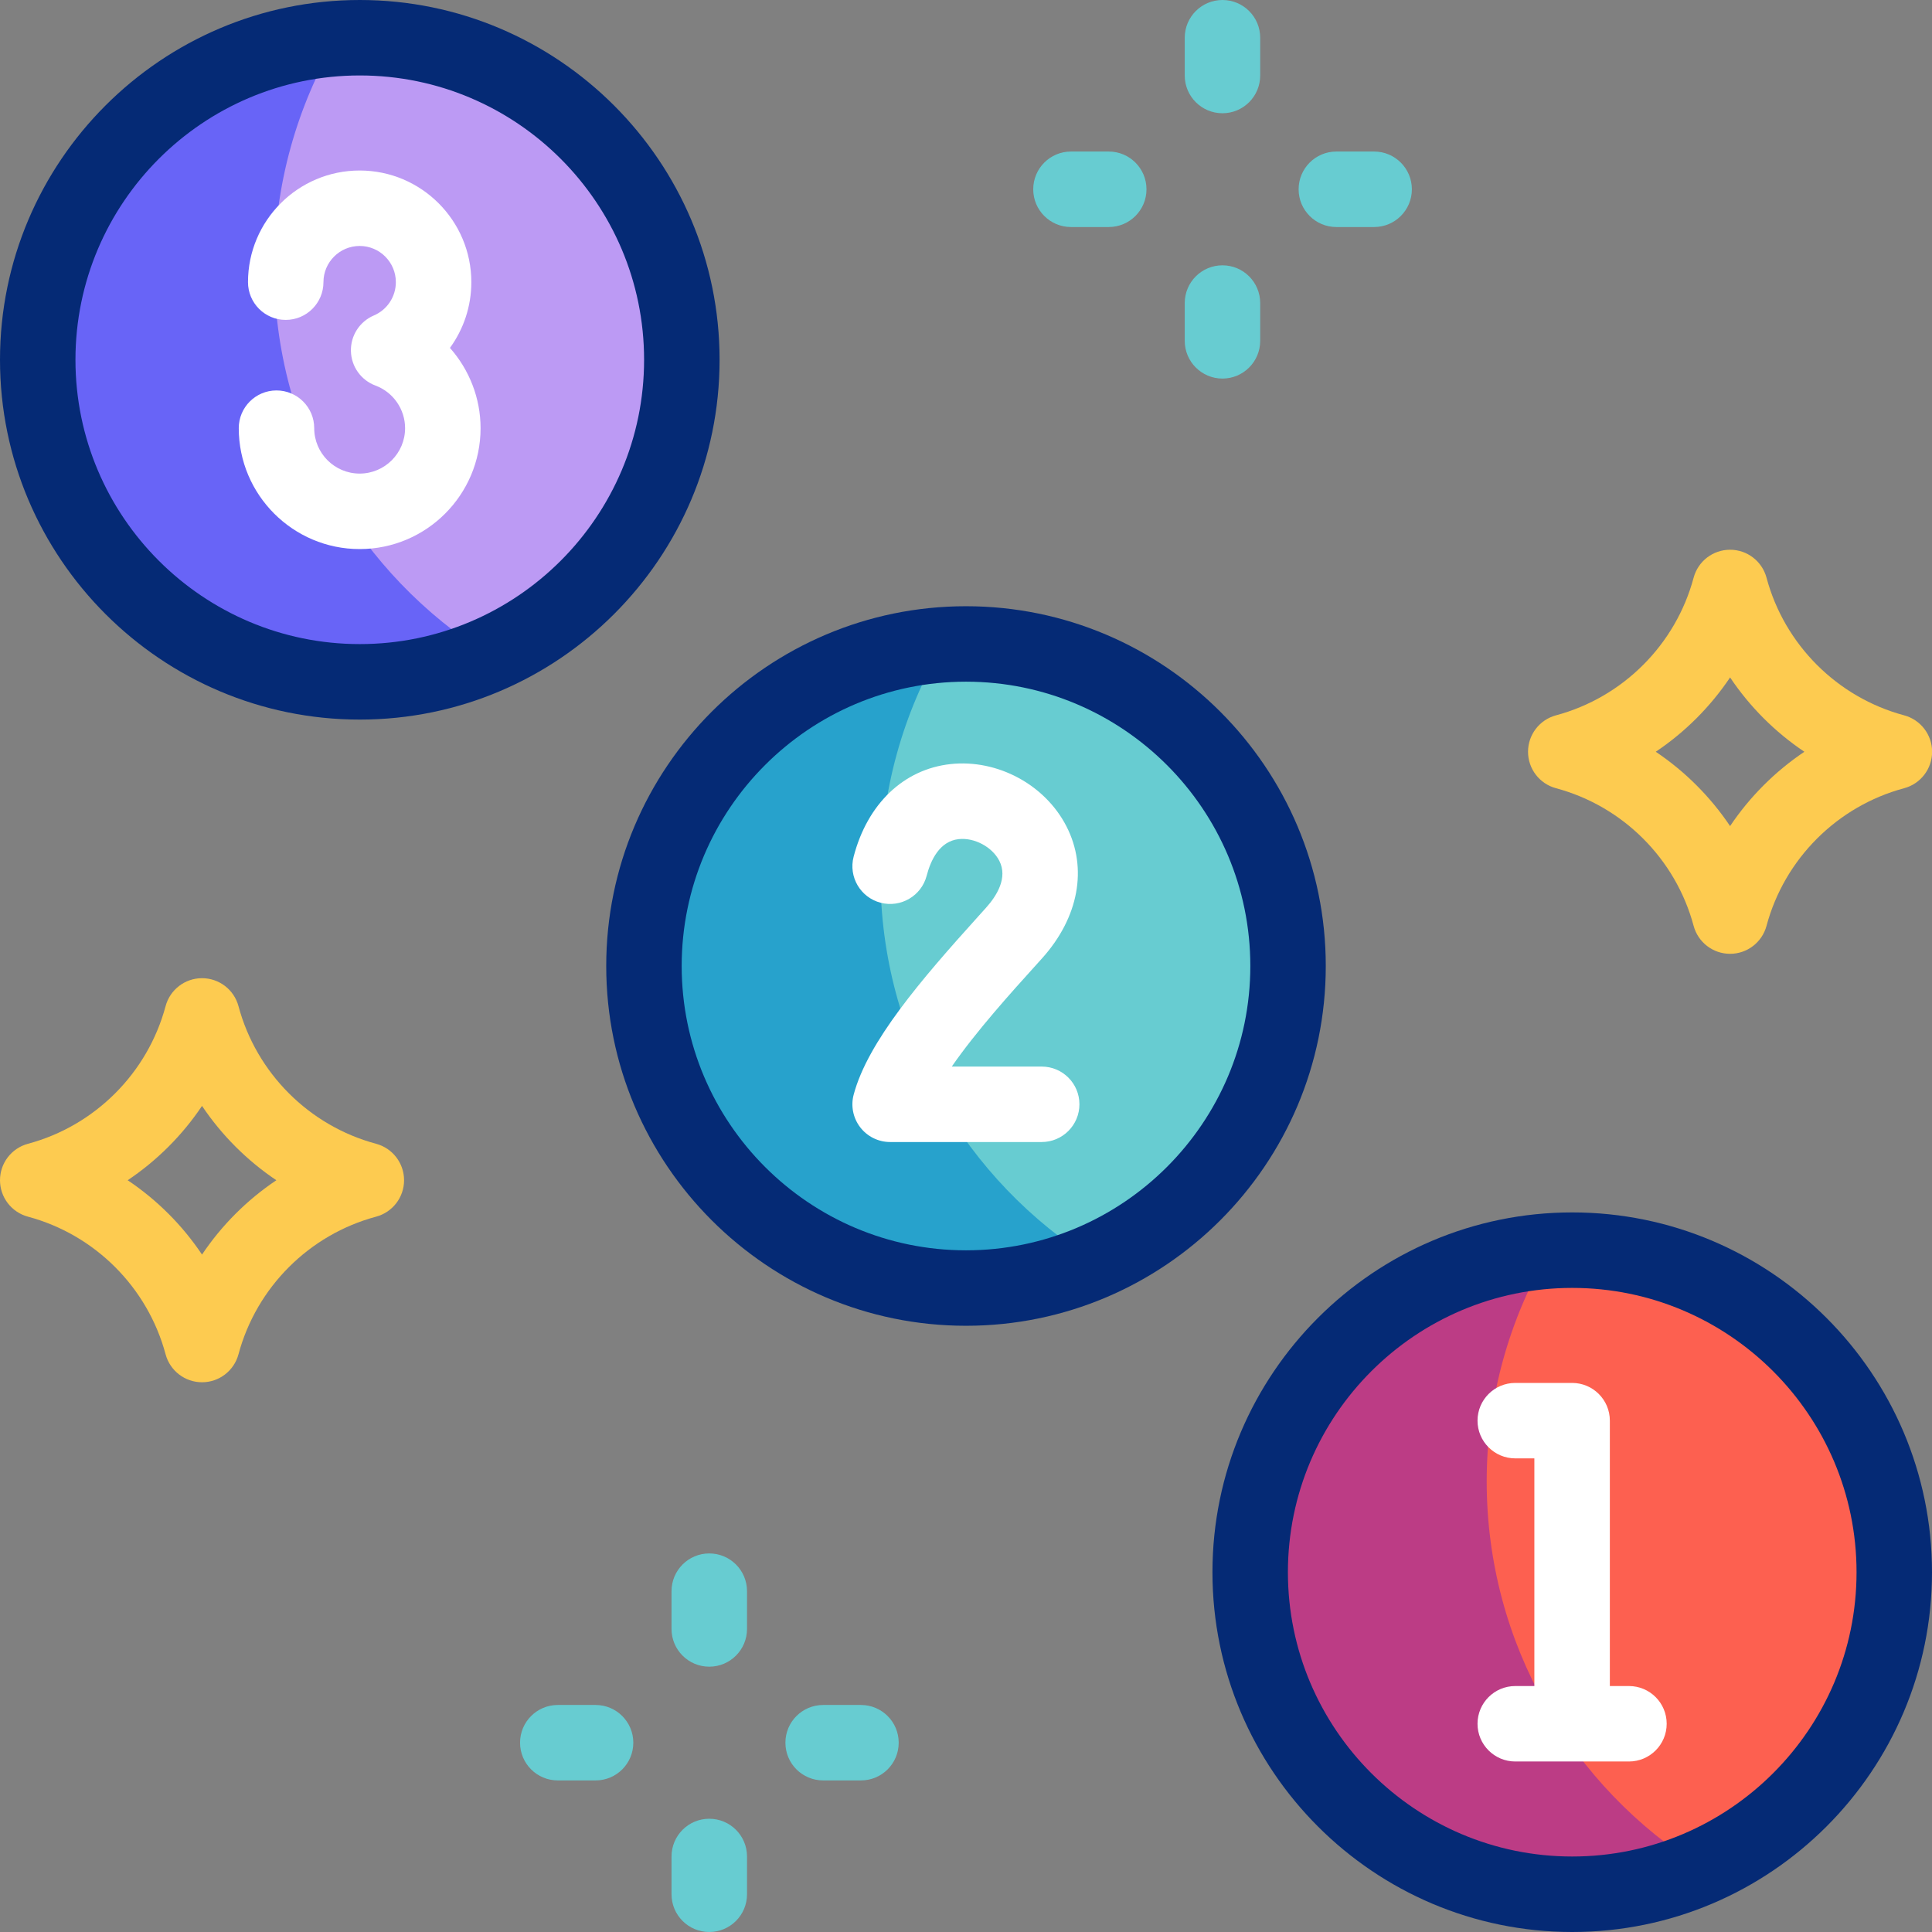
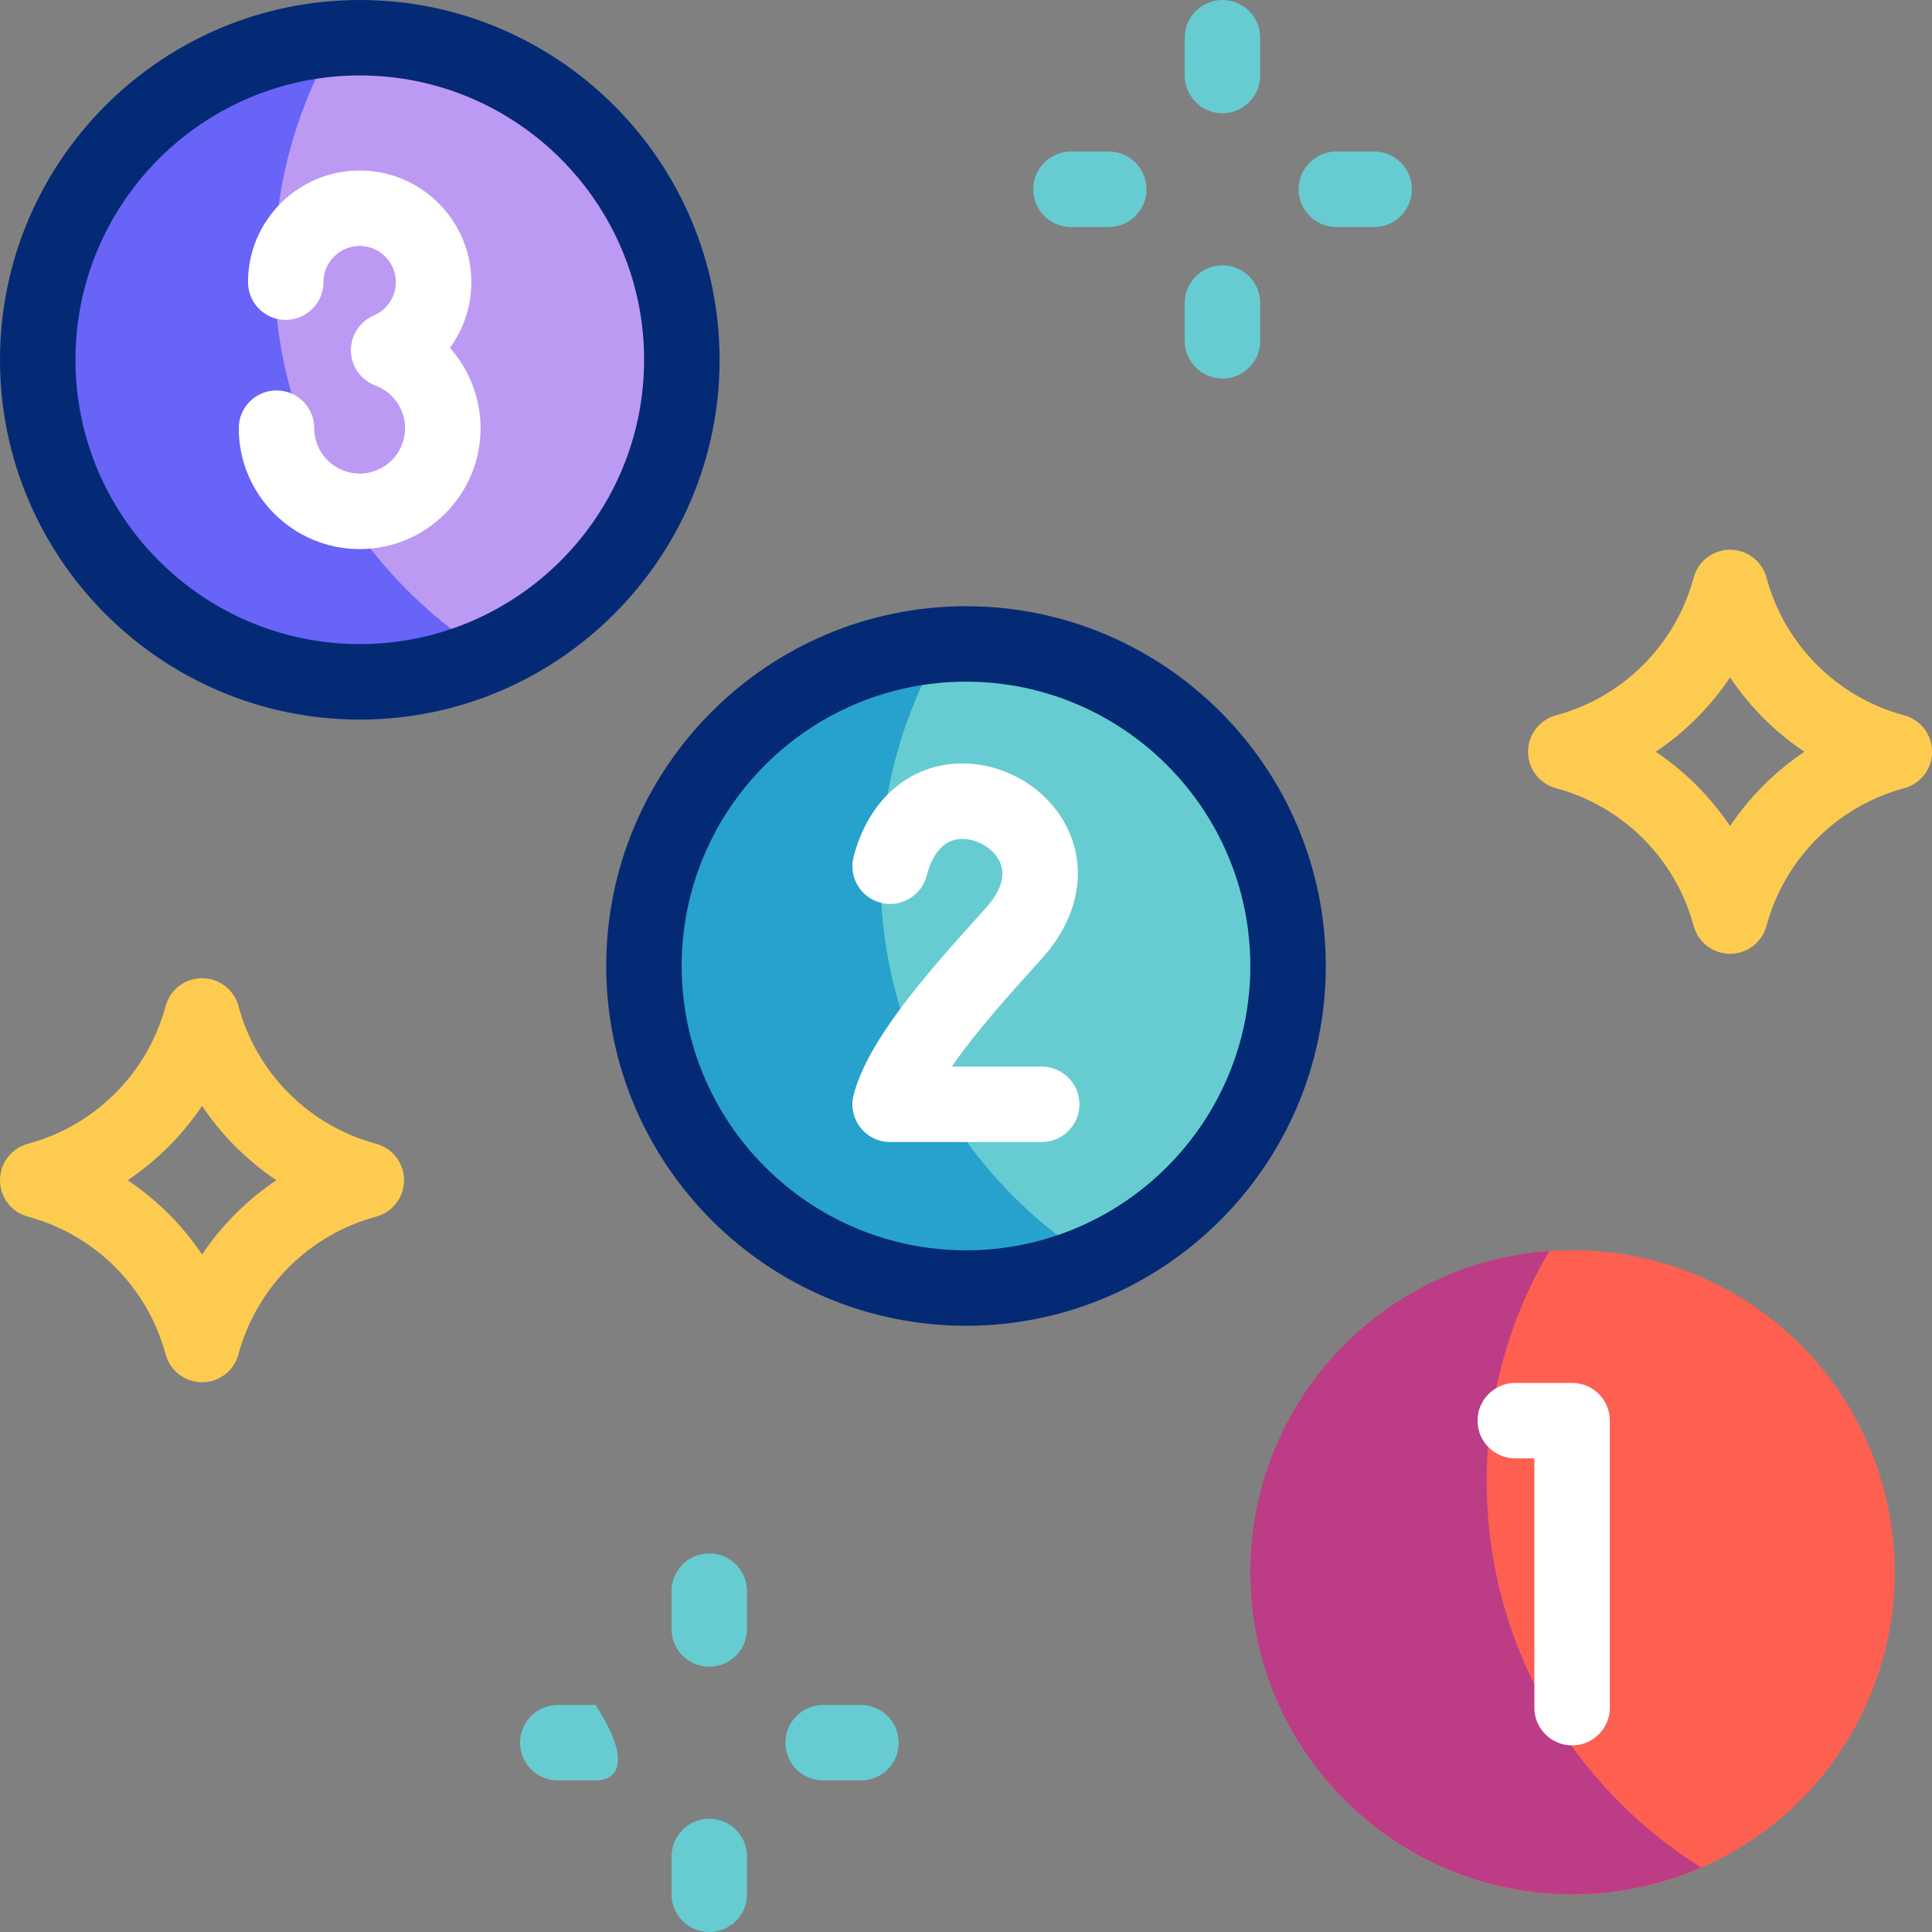
<svg xmlns="http://www.w3.org/2000/svg" width="55" height="55" viewBox="0 0 55 55" fill="none">
  <rect x="0" y="0" width="55" height="55" fill="#808080" stroke="none" />
  <g clip-path="url(#clip0_1830_1897)">
    <path d="M12.337 19.18C17.269 18.026 20.331 13.092 19.176 8.16C18.022 3.229 13.088 0.167 8.156 1.321C3.225 2.475 0.162 7.409 1.317 12.341C2.471 17.273 7.405 20.335 12.337 19.18Z" fill="#BC9AF4" />
    <path d="M29.329 36.482C34.291 35.474 37.497 30.635 36.489 25.672C35.482 20.71 30.642 17.505 25.68 18.512C20.718 19.52 17.512 24.359 18.52 29.321C19.527 34.284 24.367 37.489 29.329 36.482Z" fill="#67CCD1" />
    <path d="M46.85 53.691C51.782 52.542 54.848 47.612 53.699 42.681C52.549 37.749 47.619 34.682 42.688 35.832C37.756 36.981 34.69 41.911 35.839 46.843C36.988 51.775 41.918 54.841 46.85 53.691Z" fill="#FD6050" />
    <path fill-rule="evenodd" clip-rule="evenodd" d="M13.914 18.648C10.247 16.362 7.807 12.294 7.807 7.655C7.807 5.262 8.457 3.021 9.589 1.097C4.833 1.434 1.078 5.4 1.078 10.242C1.078 15.306 5.183 19.411 10.246 19.411C11.55 19.411 12.791 19.138 13.914 18.648Z" fill="#6864F7" />
    <path fill-rule="evenodd" clip-rule="evenodd" d="M31.171 35.906C27.505 33.62 25.065 29.552 25.065 24.913C25.065 22.52 25.715 20.279 26.847 18.355C22.09 18.692 18.336 22.658 18.336 27.5C18.336 32.564 22.441 36.668 27.504 36.668C28.808 36.668 30.048 36.396 31.171 35.906Z" fill="#27A2CC" />
    <path fill-rule="evenodd" clip-rule="evenodd" d="M48.429 53.163C44.763 50.878 42.323 46.809 42.323 42.171C42.323 39.778 42.972 37.536 44.105 35.613C39.348 35.95 35.594 39.915 35.594 44.758C35.594 49.821 39.698 53.926 44.762 53.926C46.066 53.926 47.306 53.654 48.429 53.163Z" fill="#BC3C85" />
    <path d="M10.242 20.485C4.595 20.485 0 15.89 0 10.242C0 4.595 4.595 0 10.242 0C15.89 0 20.485 4.595 20.485 10.242C20.485 15.89 15.89 20.485 10.242 20.485ZM10.242 2.148C5.779 2.148 2.148 5.779 2.148 10.242C2.148 14.705 5.779 18.336 10.242 18.336C14.705 18.336 18.336 14.706 18.336 10.242C18.336 5.779 14.705 2.148 10.242 2.148Z" fill="#052A75" />
    <path d="M27.5 37.742C21.852 37.742 17.258 33.148 17.258 27.5C17.258 21.852 21.852 17.258 27.5 17.258C33.148 17.258 37.742 21.852 37.742 27.5C37.742 33.148 33.148 37.742 27.5 37.742ZM27.5 19.406C23.037 19.406 19.406 23.037 19.406 27.5C19.406 31.963 23.037 35.594 27.5 35.594C31.963 35.594 35.594 31.963 35.594 27.5C35.594 23.037 31.963 19.406 27.5 19.406Z" fill="#052A75" />
-     <path d="M44.758 55C39.11 55 34.516 50.405 34.516 44.758C34.516 39.11 39.11 34.515 44.758 34.515C50.406 34.515 55 39.11 55 44.758C55 50.405 50.406 55 44.758 55ZM44.758 36.664C40.295 36.664 36.664 40.295 36.664 44.758C36.664 49.221 40.295 52.851 44.758 52.851C49.221 52.851 52.852 49.221 52.852 44.758C52.852 40.295 49.221 36.664 44.758 36.664Z" fill="#052A75" />
    <path d="M49.252 27.153C48.765 27.153 48.34 26.826 48.214 26.357C47.703 24.451 46.202 22.95 44.296 22.439C43.827 22.313 43.5 21.888 43.5 21.401C43.5 20.915 43.827 20.49 44.296 20.364C46.202 19.853 47.703 18.352 48.214 16.446C48.34 15.976 48.765 15.65 49.252 15.65C49.738 15.65 50.163 15.976 50.289 16.446C50.8 18.352 52.301 19.853 54.207 20.364C54.676 20.49 55.003 20.915 55.003 21.401C55.003 21.888 54.676 22.313 54.207 22.439C52.301 22.95 50.8 24.451 50.289 26.357C50.163 26.826 49.738 27.153 49.252 27.153ZM47.136 21.401C47.971 21.962 48.691 22.682 49.252 23.517C49.812 22.682 50.532 21.962 51.367 21.401C50.532 20.841 49.812 20.121 49.252 19.285C48.691 20.121 47.971 20.841 47.136 21.401Z" fill="#FDCB50" />
    <path d="M5.752 39.35C5.265 39.35 4.84 39.023 4.714 38.554C4.203 36.648 2.702 35.147 0.796 34.636C0.327 34.51 0 34.085 0 33.599C0 33.112 0.327 32.687 0.796 32.561C2.702 32.05 4.203 30.549 4.714 28.643C4.84 28.174 5.265 27.847 5.751 27.847C6.238 27.847 6.663 28.174 6.789 28.643C7.3 30.549 8.801 32.05 10.707 32.561C11.176 32.687 11.503 33.112 11.503 33.599C11.503 34.085 11.176 34.51 10.707 34.636C8.801 35.147 7.3 36.648 6.789 38.554C6.663 39.023 6.238 39.35 5.752 39.35ZM3.635 33.599C4.471 34.159 5.191 34.879 5.751 35.715C6.312 34.879 7.032 34.159 7.867 33.599C7.032 33.038 6.312 32.318 5.751 31.483C5.191 32.318 4.471 33.038 3.635 33.599Z" fill="#FDCB50" />
    <path d="M31.564 6.463H30.488C29.895 6.463 29.414 5.982 29.414 5.389C29.414 4.795 29.895 4.314 30.488 4.314H31.564C32.157 4.314 32.638 4.795 32.638 5.389C32.638 5.982 32.157 6.463 31.564 6.463Z" fill="#67CCD1" />
    <path d="M39.119 6.463H38.043C37.45 6.463 36.969 5.982 36.969 5.389C36.969 4.795 37.45 4.314 38.043 4.314H39.119C39.712 4.314 40.193 4.795 40.193 5.389C40.193 5.982 39.712 6.463 39.119 6.463Z" fill="#67CCD1" />
    <path d="M34.801 3.224C34.208 3.224 33.727 2.743 33.727 2.15V1.074C33.727 0.481 34.208 0 34.801 0C35.394 0 35.875 0.481 35.875 1.074V2.15C35.875 2.743 35.394 3.224 34.801 3.224Z" fill="#67CCD1" />
    <path d="M34.801 10.777C34.208 10.777 33.727 10.296 33.727 9.703V8.627C33.727 8.034 34.208 7.553 34.801 7.553C35.394 7.553 35.875 8.034 35.875 8.627V9.703C35.875 10.296 35.394 10.777 34.801 10.777Z" fill="#67CCD1" />
    <path d="M24.509 50.685H23.434C22.84 50.685 22.359 50.205 22.359 49.611C22.359 49.018 22.84 48.537 23.434 48.537H24.509C25.103 48.537 25.584 49.018 25.584 49.611C25.584 50.205 25.103 50.685 24.509 50.685Z" fill="#67CCD1" />
-     <path d="M16.955 50.685H15.879C15.286 50.685 14.805 50.205 14.805 49.611C14.805 49.018 15.286 48.537 15.879 48.537H16.955C17.548 48.537 18.029 49.018 18.029 49.611C18.029 50.205 17.548 50.685 16.955 50.685Z" fill="#67CCD1" />
+     <path d="M16.955 50.685H15.879C15.286 50.685 14.805 50.205 14.805 49.611C14.805 49.018 15.286 48.537 15.879 48.537H16.955C18.029 50.205 17.548 50.685 16.955 50.685Z" fill="#67CCD1" />
    <path d="M20.191 55C19.598 55 19.117 54.519 19.117 53.926V52.85C19.117 52.257 19.598 51.776 20.191 51.776C20.785 51.776 21.266 52.257 21.266 52.85V53.926C21.266 54.519 20.785 55 20.191 55Z" fill="#67CCD1" />
    <path d="M20.191 47.447C19.598 47.447 19.117 46.966 19.117 46.373V45.297C19.117 44.704 19.598 44.223 20.191 44.223C20.785 44.223 21.266 44.704 21.266 45.297V46.373C21.266 46.966 20.785 47.447 20.191 47.447Z" fill="#67CCD1" />
    <path d="M10.239 15.631C8.341 15.631 6.797 14.087 6.797 12.189C6.797 11.596 7.278 11.115 7.871 11.115C8.464 11.115 8.945 11.596 8.945 12.189C8.945 12.902 9.525 13.482 10.239 13.482C10.952 13.482 11.532 12.902 11.532 12.189C11.532 11.651 11.194 11.164 10.689 10.976C10.277 10.823 10 10.434 9.99 9.995C9.979 9.555 10.238 9.154 10.642 8.981C11.023 8.819 11.269 8.446 11.269 8.032C11.269 7.464 10.807 7.002 10.239 7.002C9.671 7.002 9.208 7.464 9.208 8.032C9.208 8.626 8.727 9.107 8.134 9.107C7.541 9.107 7.06 8.626 7.06 8.032C7.06 6.28 8.486 4.854 10.239 4.854C11.992 4.854 13.418 6.28 13.418 8.032C13.418 8.721 13.197 9.372 12.809 9.904C13.357 10.522 13.681 11.332 13.681 12.189C13.681 14.087 12.137 15.631 10.239 15.631Z" fill="white" />
    <path d="M29.655 32.511H25.34C25.006 32.511 24.691 32.356 24.488 32.091C24.285 31.826 24.216 31.481 24.303 31.159C24.706 29.655 26.212 27.9 27.853 26.083L28.068 25.844C28.378 25.5 28.695 24.988 28.448 24.505C28.246 24.11 27.738 23.839 27.292 23.888C26.747 23.948 26.495 24.488 26.38 24.931C26.23 25.505 25.643 25.849 25.069 25.699C24.495 25.549 24.151 24.962 24.301 24.388C24.693 22.884 25.724 21.899 27.058 21.752C28.392 21.607 29.75 22.335 30.36 23.525C30.97 24.716 30.71 26.12 29.665 27.282L29.448 27.523C28.803 28.236 27.789 29.359 27.095 30.363H29.655C30.248 30.363 30.729 30.843 30.729 31.437C30.729 32.03 30.248 32.511 29.655 32.511Z" fill="white" />
    <path d="M44.755 49.688C44.161 49.688 43.68 49.207 43.68 48.614V41.517H43.137C42.543 41.517 42.062 41.036 42.062 40.443C42.062 39.85 42.543 39.369 43.137 39.369H44.755C45.348 39.369 45.829 39.85 45.829 40.443V48.614C45.829 49.207 45.348 49.688 44.755 49.688Z" fill="white" />
-     <path d="M46.373 50.146H43.137C42.543 50.146 42.062 49.665 42.062 49.072C42.062 48.479 42.543 47.998 43.137 47.998H46.373C46.966 47.998 47.447 48.479 47.447 49.072C47.447 49.665 46.966 50.146 46.373 50.146Z" fill="white" />
  </g>
  <defs>
    <clipPath id="clip0_1830_1897">
      <rect width="55" height="55" fill="white" />
    </clipPath>
  </defs>
</svg>